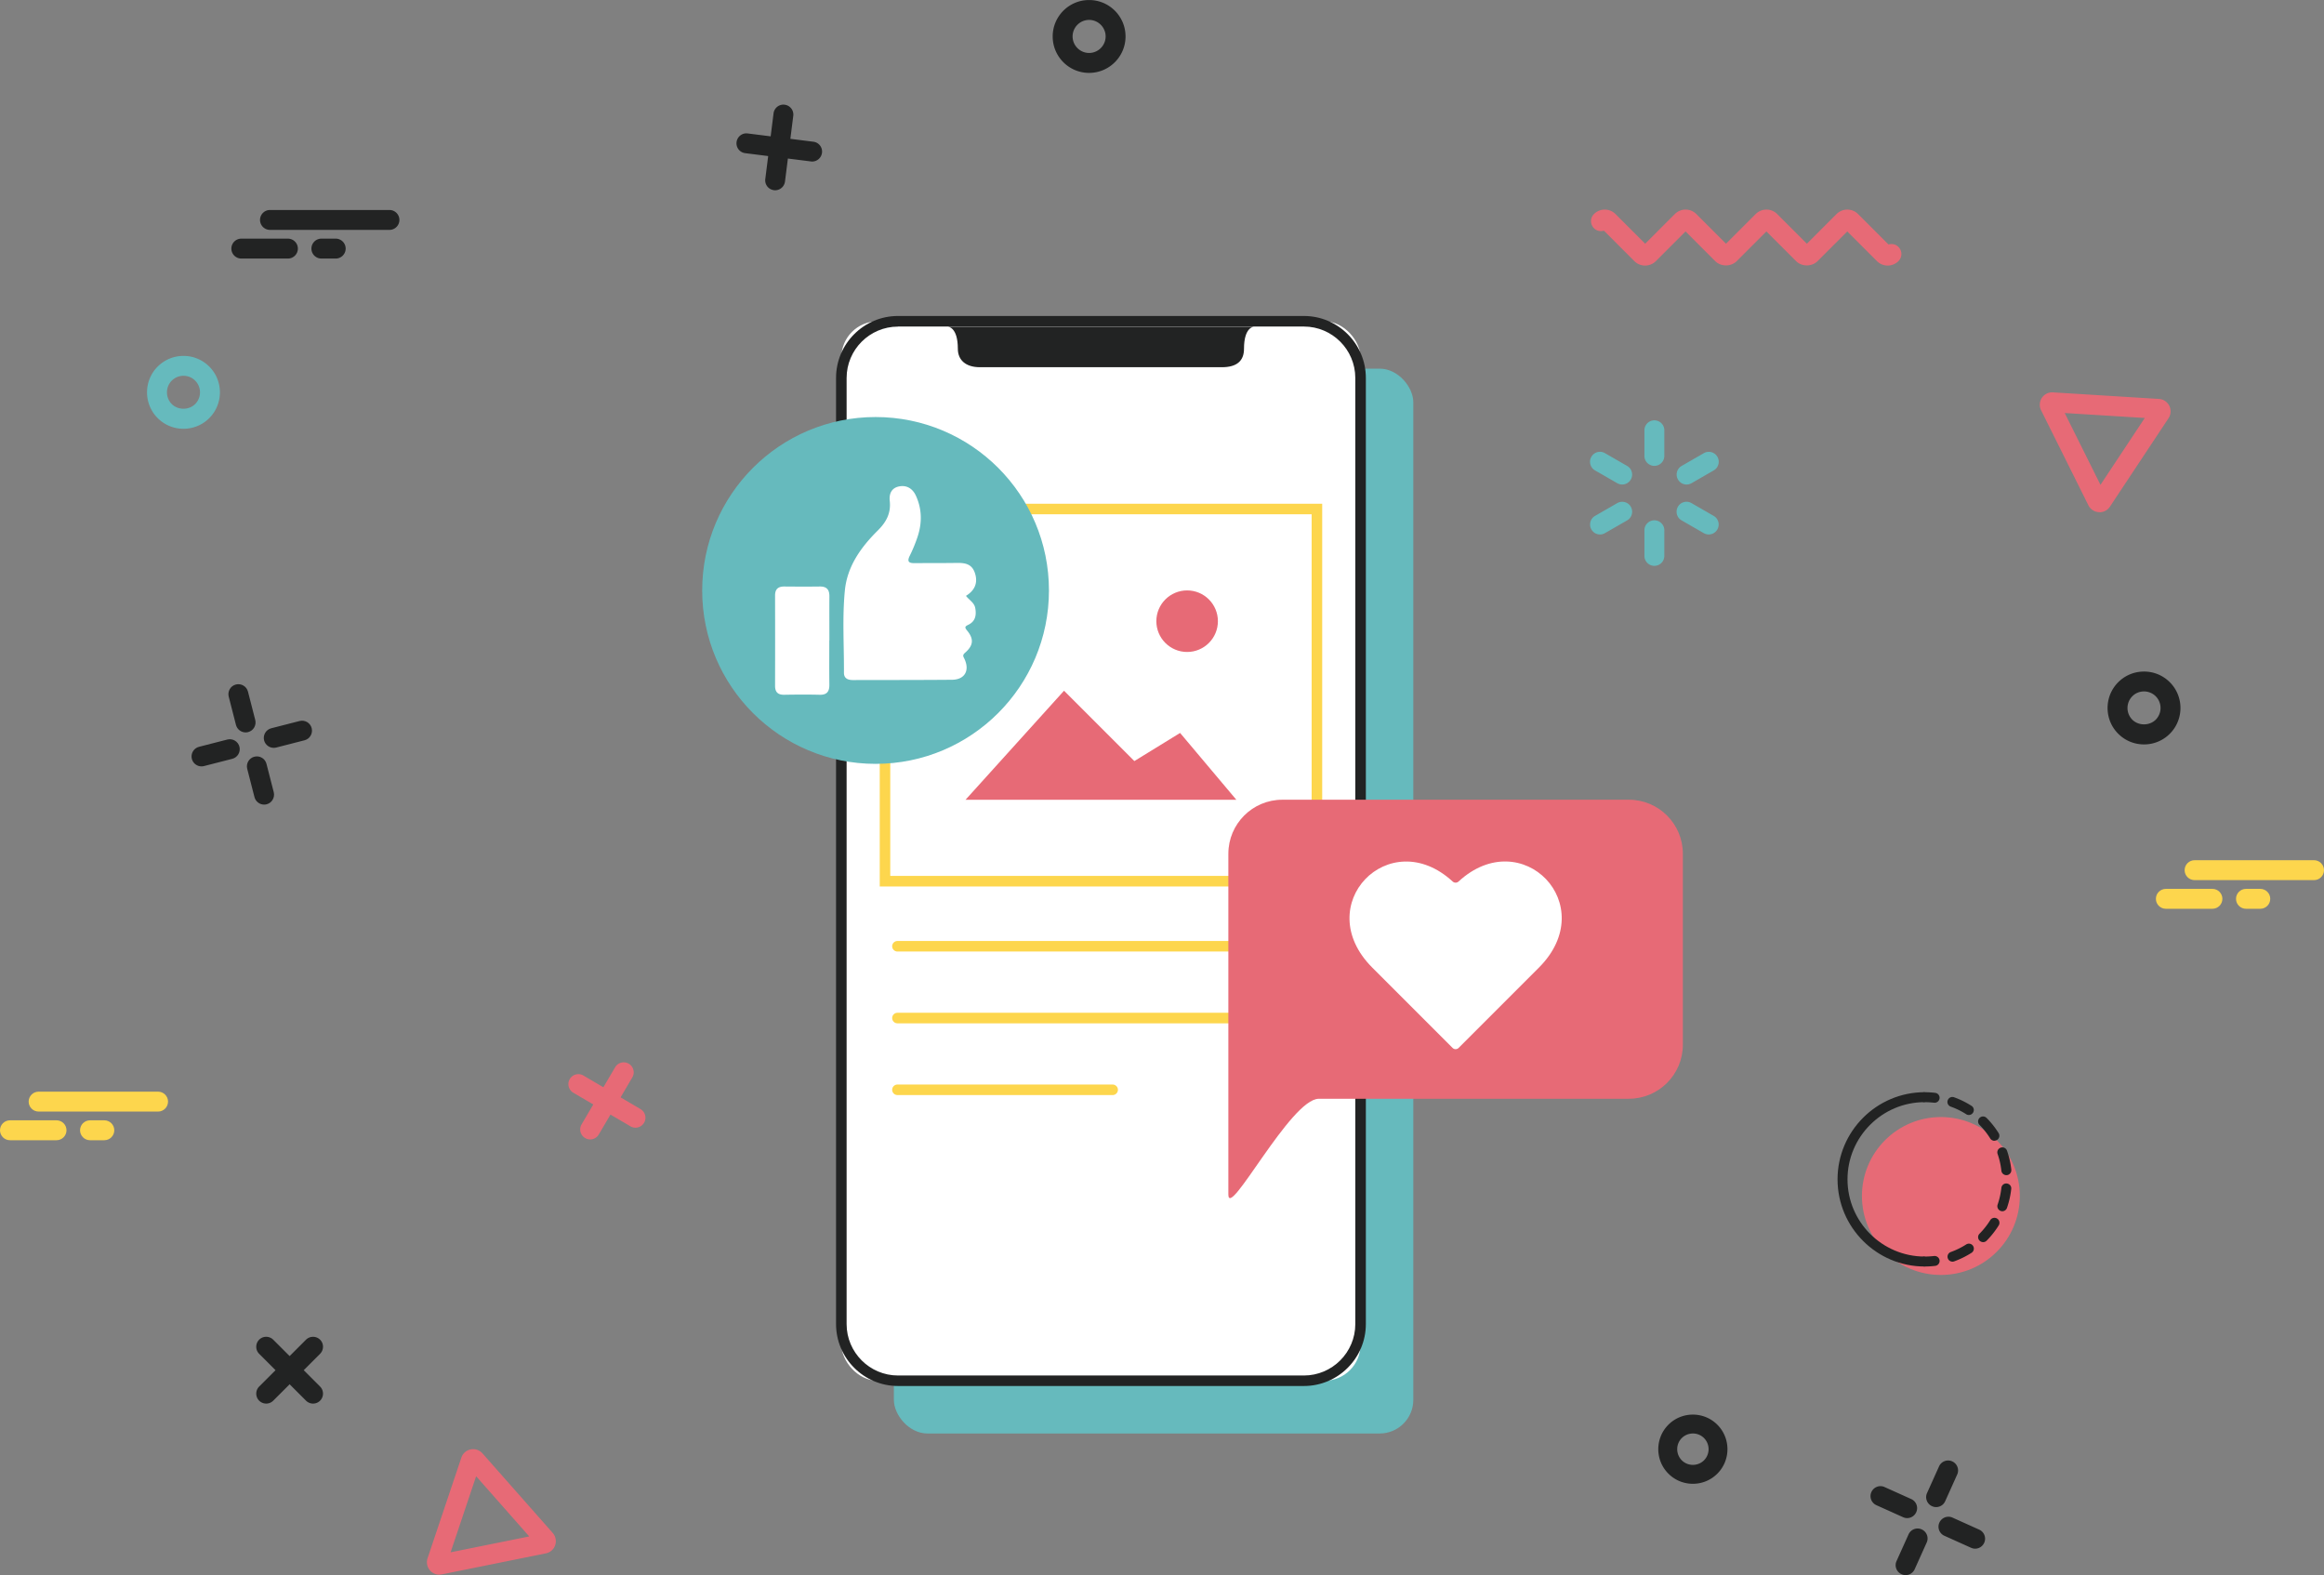
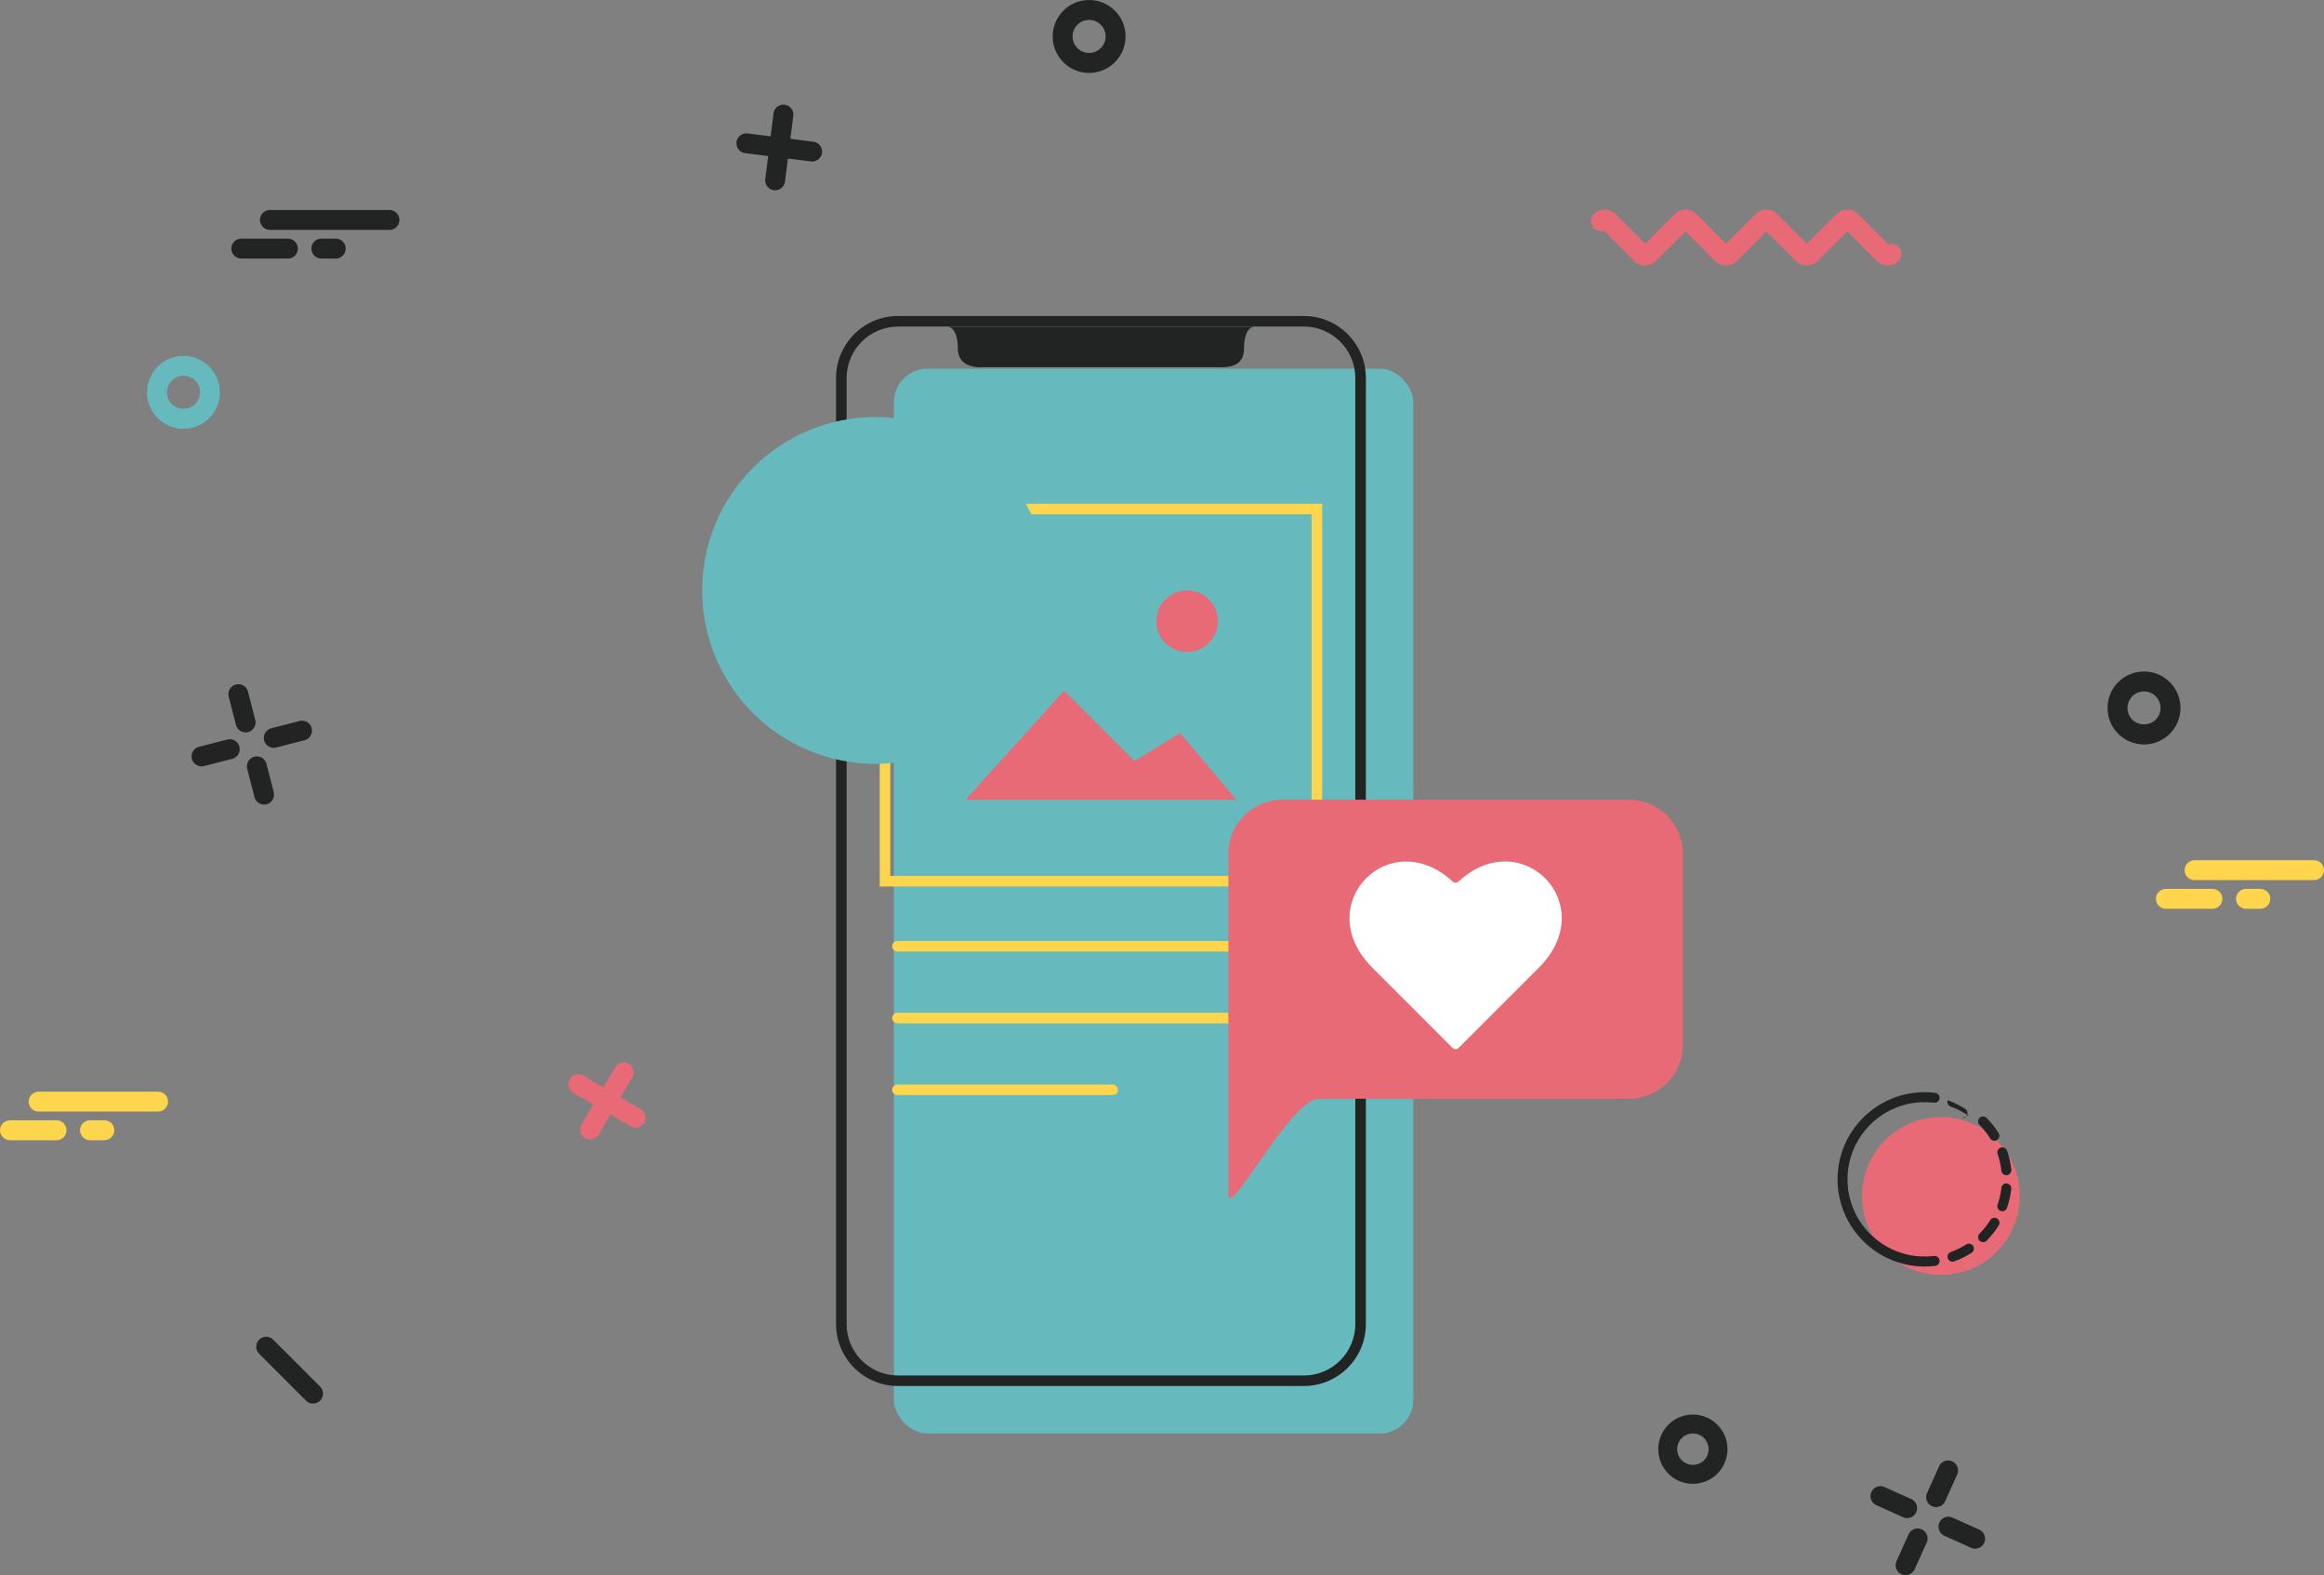
<svg xmlns="http://www.w3.org/2000/svg" data-name="Calque 2" viewBox="0 0 690.96 468.23">
  <rect x="0" y="0" width="690.96" height="468.23" fill="#808080" stroke="none" />
  <g data-name="Calque 2">
    <circle cx="577.05" cy="355.53" r="23.47" style="fill:#e76a76" />
    <path d="M572.24 376.49c-14.28 0-25.91-11.62-25.91-25.91s11.62-25.91 25.91-25.91v2.96c-12.65 0-22.95 10.3-22.95 22.95s10.3 22.95 22.95 22.95v2.96Z" style="fill:#222323" />
-     <path d="M575.19 327.8h-.18c-.92-.1-1.85-.16-2.78-.16-.81 0-1.48-.67-1.48-1.48s.67-1.48 1.48-1.48c1.05 0 2.1.06 3.14.19.81.1 1.39.83 1.29 1.64-.09.75-.73 1.3-1.47 1.3ZM580.51 375.05c-.61 0-1.17-.37-1.39-.98-.28-.77.12-1.61.89-1.89 1.6-.58 3.14-1.33 4.57-2.25.7-.44 1.6-.24 2.04.44.44.7.24 1.6-.44 2.04a26.426 26.426 0 0 1-5.17 2.55c-.16.06-.34.09-.5.09Zm9.09-5.81c-.37 0-.75-.15-1.04-.43-.58-.58-.59-1.51 0-2.09 1.2-1.21 2.26-2.56 3.17-4.01.43-.7 1.35-.9 2.04-.47s.9 1.35.47 2.04a26.427 26.427 0 0 1-3.58 4.53c-.3.3-.67.44-1.05.44h-.01Zm5.73-9.18c-.16 0-.33-.03-.49-.09a1.49 1.49 0 0 1-.92-1.88c.56-1.61.93-3.29 1.12-4.97.09-.81.8-1.41 1.63-1.3.81.09 1.41.81 1.3 1.63-.21 1.92-.64 3.8-1.27 5.62-.21.61-.78.99-1.39.99h.01Zm1.18-10.73c-.74 0-1.39-.56-1.47-1.32-.19-1.7-.56-3.37-1.12-4.97-.27-.77.13-1.61.92-1.88.77-.27 1.61.13 1.88.92.64 1.82 1.07 3.71 1.27 5.62.09.81-.49 1.54-1.3 1.63h-.18Zm-3.53-10.21c-.49 0-.98-.25-1.26-.7-.9-1.45-1.97-2.8-3.17-4.01-.58-.58-.56-1.52 0-2.09.58-.58 1.51-.58 2.09 0 1.36 1.36 2.56 2.89 3.58 4.51.43.7.22 1.61-.47 2.04-.25.15-.52.22-.78.22h.01Zm-7.61-7.67c-.27 0-.55-.07-.8-.24-1.44-.92-2.97-1.67-4.59-2.25-.77-.28-1.17-1.12-.89-1.89s1.12-1.17 1.89-.89c1.81.65 3.55 1.51 5.18 2.55.7.44.89 1.36.44 2.04-.28.44-.75.68-1.24.68ZM572.24 376.49c-.81 0-1.48-.67-1.48-1.48s.67-1.48 1.48-1.48c.92 0 1.86-.06 2.78-.16.81-.09 1.55.49 1.64 1.29.1.81-.49 1.55-1.29 1.64-1.04.12-2.09.19-3.14.19Z" style="fill:#222323" />
+     <path d="M575.19 327.8h-.18c-.92-.1-1.85-.16-2.78-.16-.81 0-1.48-.67-1.48-1.48s.67-1.48 1.48-1.48c1.05 0 2.1.06 3.14.19.81.1 1.39.83 1.29 1.64-.09.75-.73 1.3-1.47 1.3ZM580.51 375.05c-.61 0-1.17-.37-1.39-.98-.28-.77.12-1.61.89-1.89 1.6-.58 3.14-1.33 4.57-2.25.7-.44 1.6-.24 2.04.44.44.7.24 1.6-.44 2.04a26.426 26.426 0 0 1-5.17 2.55c-.16.06-.34.09-.5.09Zm9.09-5.81c-.37 0-.75-.15-1.04-.43-.58-.58-.59-1.51 0-2.09 1.2-1.21 2.26-2.56 3.17-4.01.43-.7 1.35-.9 2.04-.47s.9 1.35.47 2.04a26.427 26.427 0 0 1-3.58 4.53c-.3.3-.67.44-1.05.44h-.01Zm5.73-9.18c-.16 0-.33-.03-.49-.09a1.49 1.49 0 0 1-.92-1.88c.56-1.61.93-3.29 1.12-4.97.09-.81.8-1.41 1.63-1.3.81.09 1.41.81 1.3 1.63-.21 1.92-.64 3.8-1.27 5.62-.21.61-.78.99-1.39.99h.01Zm1.18-10.73c-.74 0-1.39-.56-1.47-1.32-.19-1.7-.56-3.37-1.12-4.97-.27-.77.13-1.61.92-1.88.77-.27 1.61.13 1.88.92.64 1.82 1.07 3.71 1.27 5.62.09.81-.49 1.54-1.3 1.63h-.18Zm-3.53-10.21c-.49 0-.98-.25-1.26-.7-.9-1.45-1.97-2.8-3.17-4.01-.58-.58-.56-1.52 0-2.09.58-.58 1.51-.58 2.09 0 1.36 1.36 2.56 2.89 3.58 4.51.43.7.22 1.61-.47 2.04-.25.15-.52.22-.78.22h.01Zm-7.61-7.67c-.27 0-.55-.07-.8-.24-1.44-.92-2.97-1.67-4.59-2.25-.77-.28-1.17-1.12-.89-1.89c1.81.65 3.55 1.51 5.18 2.55.7.44.89 1.36.44 2.04-.28.44-.75.68-1.24.68ZM572.24 376.49c-.81 0-1.48-.67-1.48-1.48s.67-1.48 1.48-1.48c.92 0 1.86-.06 2.78-.16.81-.09 1.55.49 1.64 1.29.1.81-.49 1.55-1.29 1.64-1.04.12-2.09.19-3.14.19Z" style="fill:#222323" />
    <rect x="265.76" y="109.59" width="154.44" height="316.54" rx="10" ry="10" style="fill:#66babd" />
-     <rect x="250.15" y="95.52" width="154.36" height="314.92" rx="10.74" ry="10.74" style="fill:#fff" />
    <path d="M387.67 412.01H266.99c-10.15 0-18.42-8.25-18.42-18.42V112.35c0-10.15 8.25-18.42 18.42-18.42h120.68c10.15 0 18.42 8.25 18.42 18.42v281.24c0 10.15-8.25 18.42-18.42 18.42ZM266.99 97.09c-8.42 0-15.28 6.86-15.28 15.28v281.24c0 8.42 6.86 15.28 15.28 15.28h120.68c8.42 0 15.28-6.86 15.28-15.28V112.35c0-8.42-6.86-15.28-15.28-15.28H266.99v.02Z" style="fill:#222323" />
    <path d="M389.97 152.88v107.5H264.69v-107.5h125.28m3.14-3.14H261.56v113.78h131.55V149.74Z" style="fill:#fdd64d" />
    <path style="fill:#e76a76" d="m287.07 237.74 29.28-32.41 20.91 20.91 13.6-8.36 16.72 19.86h-80.51z" />
    <circle cx="352.95" cy="184.66" r="9.15" style="fill:#e76a76" />
    <path d="M387.7 282.86H266.82c-.86 0-1.57-.71-1.57-1.57s.71-1.57 1.57-1.57H387.7c.86 0 1.57.71 1.57 1.57s-.71 1.57-1.57 1.57ZM387.7 304.2H266.82c-.86 0-1.57-.71-1.57-1.57s.71-1.57 1.57-1.57H387.7c.86 0 1.57.71 1.57 1.57s-.71 1.57-1.57 1.57ZM330.81 325.53h-63.99c-.86 0-1.57-.71-1.57-1.57s.71-1.57 1.57-1.57h63.99c.86 0 1.57.71 1.57 1.57s-.71 1.57-1.57 1.57Z" style="fill:#fdd64d" />
    <path d="M484.28 326.63h-92.19c-8.36 0-26.88 36.19-26.88 28.44V253.78c0-8.86 7.19-16.05 16.05-16.05h103.03c8.86 0 16.05 7.19 16.05 16.05v56.79c0 8.86-7.19 16.05-16.05 16.05h-.02Z" style="fill:#e76a76" />
    <path d="M433.67 311.51c-.5.5-1.3.5-1.8 0l-23.86-23.86c-18.65-18.65 5.08-42.94 23.89-25.6.5.45 1.26.45 1.74 0 18.83-17.37 42.56 6.93 23.89 25.6l-23.86 23.86Z" style="fill:#fff" />
    <circle cx="260.32" cy="175.52" r="51.55" style="fill:#66babd" />
-     <path d="M287.2 177.13c1 1.3 2.48 2.02 2.76 3.64.38 2.07.05 3.92-2.01 4.93-1.1.53-1.21.77-.38 1.79 2.02 2.46 1.84 4.39-.63 6.54-.91.78-.49 1.18-.16 1.91 1.57 3.44.02 6.09-3.7 6.13-9.82.09-19.64.06-29.46.09-1.51 0-2.7-.47-2.7-2.17.05-8.14-.52-16.32.27-24.44.71-7.28 4.82-12.91 9.79-17.85 2.56-2.54 3.95-5.18 3.56-8.79-.24-2.13.53-3.91 2.87-4.33 2.26-.41 3.97.74 4.89 2.75 1.85 4 1.88 8.16.49 12.3a44.45 44.45 0 0 1-2.31 5.59c-.83 1.68-.31 2.2 1.38 2.18 3.86-.03 7.72 0 11.58-.05 2.59-.03 5.27-.25 6.37 2.86 1.04 2.95.06 5.3-2.64 6.93l.02-.02ZM246.56 190.37c0 4.38-.03 8.77.02 13.15.03 2.07-.75 3.08-2.93 3.01-3.5-.09-7.01-.06-10.51 0-1.9.03-2.71-.83-2.7-2.7.02-8.94.02-17.89 0-26.83 0-1.9.94-2.67 2.78-2.65 3.5.03 7.01.05 10.51 0 2.01-.03 2.87.89 2.86 2.87-.03 4.38 0 8.77 0 13.15h-.02Z" style="fill:#fff" />
    <path d="M281.81 97.12s2.97 0 2.97 6.56c0 3.25 2.23 5.48 6.56 5.48h71.96c4.35 0 6.56-1.82 6.56-5.48 0-6.57 2.97-6.56 2.97-6.56h-91.04.03Z" style="fill:#222323" />
-     <path d="M491.87 138.49c-1.63 0-2.96-1.33-2.96-2.96v-7.62c0-1.63 1.33-2.96 2.96-2.96s2.96 1.33 2.96 2.96v7.62c0 1.63-1.33 2.96-2.96 2.96ZM482.3 144.03c-.5 0-1.01-.13-1.48-.4l-6.6-3.8c-1.42-.81-1.89-2.63-1.08-4.04a2.938 2.938 0 0 1 4.04-1.08l6.6 3.8c1.42.81 1.89 2.63 1.08 4.04-.55.95-1.54 1.48-2.56 1.48ZM475.71 158.88c-1.02 0-2.01-.53-2.56-1.48-.81-1.42-.33-3.23 1.08-4.04l6.6-3.8c1.42-.81 3.23-.33 4.04 1.08.81 1.42.33 3.23-1.08 4.04l-6.6 3.8c-.47.27-.98.4-1.48.4ZM491.87 168.21c-1.63 0-2.96-1.33-2.96-2.96v-7.62c0-1.63 1.33-2.96 2.96-2.96s2.96 1.33 2.96 2.96v7.62c0 1.63-1.33 2.96-2.96 2.96ZM508.03 158.88c-.5 0-1.01-.13-1.48-.4l-6.6-3.8c-1.42-.81-1.89-2.63-1.08-4.04a2.938 2.938 0 0 1 4.04-1.08l6.6 3.8c1.42.81 1.89 2.63 1.08 4.04-.55.95-1.54 1.48-2.56 1.48ZM501.45 144.03c-1.02 0-2.01-.53-2.56-1.48-.81-1.42-.33-3.23 1.08-4.04l6.6-3.8c1.42-.81 3.23-.33 4.04 1.08.81 1.42.33 3.23-1.08 4.04l-6.6 3.8c-.47.27-.98.4-1.48.4Z" style="fill:#66babd" />
-     <path d="M624.21 152.25h-.22c-1.32-.09-2.5-.86-3.08-2.04l-14.06-28.24c-.59-1.17-.5-2.59.22-3.69s2-1.73 3.32-1.64l31.49 1.95c1.32.07 2.49.86 3.08 2.04s.5 2.59-.22 3.69l-17.43 26.3a3.69 3.69 0 0 1-3.08 1.66v-.03Zm-10.34-29.48 10.63 21.36 13.17-19.88-23.8-1.47ZM130.63 468.1c-1.05 0-2.07-.44-2.78-1.26a3.715 3.715 0 0 1-.73-3.63l10.05-29.91a3.678 3.678 0 0 1 2.77-2.44c1.29-.27 2.63.19 3.51 1.18l20.88 23.65c.87.99 1.15 2.37.74 3.63a3.678 3.678 0 0 1-2.77 2.44l-30.93 6.25c-.24.04-.49.07-.73.07h-.01Zm10.93-29.26-7.59 22.61 23.38-4.72-15.78-17.88h-.01Z" style="fill:#e76a76" />
    <path d="M323.81 21.67c-5.98 0-10.83-4.85-10.83-10.83S317.83.01 323.81.01s10.83 4.85 10.83 10.83-4.87 10.83-10.83 10.83Zm0-15.75c-2.71 0-4.91 2.21-4.91 4.91s2.21 4.91 4.91 4.91 4.91-2.21 4.91-4.91-2.21-4.91-4.91-4.91ZM230.46 56.56c-.12 0-.25 0-.37-.03a2.948 2.948 0 0 1-2.56-3.3l2.46-19.54c.21-1.63 1.7-2.77 3.3-2.56 1.63.21 2.77 1.69 2.56 3.3l-2.46 19.54a2.971 2.971 0 0 1-2.93 2.59Z" style="fill:#222323" />
    <path d="M241.46 48.02c-.12 0-.25 0-.37-.03l-19.54-2.46a2.948 2.948 0 0 1-2.56-3.3c.21-1.63 1.7-2.77 3.3-2.56l19.54 2.46c1.63.21 2.77 1.69 2.56 3.3a2.971 2.971 0 0 1-2.93 2.59Z" style="fill:#222323" />
    <path d="M657.79 270.15h-13.85c-1.63 0-2.96-1.33-2.96-2.96s1.33-2.96 2.96-2.96h13.85c1.63 0 2.96 1.33 2.96 2.96s-1.33 2.96-2.96 2.96ZM688 261.63h-35.52c-1.63 0-2.96-1.33-2.96-2.96s1.33-2.96 2.96-2.96H688c1.63 0 2.96 1.33 2.96 2.96s-1.33 2.96-2.96 2.96ZM672.02 270.15h-4.26c-1.63 0-2.96-1.33-2.96-2.96s1.33-2.96 2.96-2.96h4.26c1.63 0 2.96 1.33 2.96 2.96s-1.33 2.96-2.96 2.96Z" style="fill:#fdd64d" />
    <path d="M561.24 78.94c-1.21 0-2.35-.47-3.21-1.33l-8.81-8.81-8.81 8.81c-1.72 1.72-4.71 1.72-6.42 0l-8.81-8.81-8.81 8.81c-1.72 1.72-4.71 1.72-6.42 0l-8.81-8.81-8.81 8.81c-1.78 1.78-4.66 1.78-6.42 0l-9.04-9.04c-1.02.31-2.18.07-2.97-.74a2.976 2.976 0 0 1 0-4.19c1.78-1.78 4.66-1.78 6.42 0l8.81 8.81 8.81-8.81c1.78-1.78 4.66-1.78 6.42 0l8.81 8.81 8.81-8.81c1.78-1.78 4.66-1.78 6.42 0l8.81 8.81 8.81-8.81c1.78-1.78 4.66-1.78 6.42 0l9.04 9.04c1.02-.31 2.18-.07 2.97.74a2.976 2.976 0 0 1 0 4.19c-.86.86-2 1.33-3.21 1.33Z" style="fill:#e76a76" />
    <path d="M93.07 417.24c-.75 0-1.51-.3-2.09-.87l-13.93-13.93c-1.15-1.15-1.15-3.03 0-4.19s3.03-1.15 4.19 0l13.93 13.93a2.976 2.976 0 0 1 0 4.19c-.58.58-1.33.87-2.09.87h-.01Z" style="fill:#222323" />
-     <path d="M79.14 417.24c-.75 0-1.51-.3-2.09-.87a2.976 2.976 0 0 1 0-4.19l13.93-13.93c1.15-1.15 3.03-1.15 4.19 0s1.15 3.03 0 4.19l-13.93 13.93c-.58.58-1.33.87-2.09.87h-.01Z" style="fill:#222323" />
    <path d="M175.45 338.71a2.967 2.967 0 0 1-2.54-4.47l9.98-16.98c.83-1.41 2.65-1.88 4.06-1.05s1.88 2.65 1.05 4.06l-9.98 16.98c-.55.93-1.54 1.47-2.56 1.47Z" style="fill:#e76a76" />
    <path d="M188.92 335.22c-.5 0-1.02-.13-1.49-.41l-16.98-9.98a2.967 2.967 0 0 1-1.05-4.06 2.967 2.967 0 0 1 4.06-1.05l16.98 9.98c1.41.83 1.88 2.65 1.05 4.06-.55.93-1.54 1.47-2.56 1.47Z" style="fill:#e76a76" />
    <path d="M81.39 222.31c-1.32 0-2.52-.89-2.87-2.22-.4-1.58.55-3.2 2.13-3.6l8.42-2.16c1.58-.41 3.2.55 3.6 2.13s-.55 3.2-2.13 3.6l-8.42 2.16c-.25.06-.49.09-.74.09h.01ZM59.91 227.82c-1.32 0-2.52-.89-2.87-2.22-.4-1.58.55-3.2 2.13-3.6l8.42-2.16c1.58-.4 3.2.55 3.6 2.13s-.55 3.2-2.13 3.6l-8.42 2.16c-.25.06-.49.09-.74.09h.01ZM78.53 239.18c-1.32 0-2.52-.89-2.87-2.22l-2.16-8.42c-.4-1.58.55-3.2 2.13-3.6 1.6-.4 3.2.55 3.6 2.13l2.16 8.42c.4 1.58-.55 3.2-2.13 3.6-.25.06-.49.09-.74.09h.01ZM73.03 217.72c-1.32 0-2.52-.89-2.87-2.22L68 207.08c-.4-1.58.55-3.2 2.13-3.6 1.6-.4 3.2.55 3.6 2.13l2.16 8.42c.4 1.58-.55 3.2-2.13 3.6-.25.06-.49.09-.74.09h.01Z" style="fill:#222323" />
    <path d="M54.55 127.46c-2.9 0-5.61-1.12-7.67-3.17-4.22-4.22-4.22-11.1 0-15.32 2.04-2.04 4.77-3.17 7.67-3.17s5.61 1.12 7.67 3.17c4.22 4.22 4.22 11.1 0 15.32a10.786 10.786 0 0 1-7.67 3.17Zm0-15.75c-1.32 0-2.55.52-3.48 1.44a4.943 4.943 0 0 0 0 6.96c1.86 1.86 5.09 1.85 6.96 0a4.943 4.943 0 0 0 0-6.96 4.877 4.877 0 0 0-3.48-1.44Z" style="fill:#66babd" />
    <path d="M85.6 76.86H71.75c-1.63 0-2.96-1.33-2.96-2.96s1.33-2.96 2.96-2.96H85.6c1.63 0 2.96 1.33 2.96 2.96s-1.33 2.96-2.96 2.96ZM115.79 68.34H80.27c-1.63 0-2.96-1.33-2.96-2.96s1.33-2.96 2.96-2.96h35.52c1.63 0 2.96 1.33 2.96 2.96s-1.33 2.96-2.96 2.96ZM99.81 76.86h-4.26c-1.63 0-2.96-1.33-2.96-2.96s1.33-2.96 2.96-2.96h4.26c1.63 0 2.96 1.33 2.96 2.96s-1.33 2.96-2.96 2.96ZM587.23 460.37c-.4 0-.81-.09-1.21-.27l-7.93-3.57c-1.49-.67-2.16-2.43-1.48-3.91.67-1.49 2.43-2.16 3.91-1.48l7.93 3.57c1.49.67 2.16 2.43 1.48 3.91a2.956 2.956 0 0 1-2.71 1.75h.01ZM567.02 451.28c-.4 0-.81-.09-1.21-.27l-7.93-3.57c-1.49-.67-2.16-2.43-1.48-3.91.67-1.49 2.43-2.16 3.91-1.48l7.93 3.57c1.49.67 2.16 2.43 1.48 3.91a2.956 2.956 0 0 1-2.71 1.75h.01ZM566.56 468.23c-.4 0-.81-.09-1.21-.27-1.49-.67-2.16-2.43-1.48-3.91l3.57-7.93c.67-1.49 2.43-2.16 3.91-1.48 1.49.67 2.16 2.43 1.48 3.91l-3.57 7.93a2.956 2.956 0 0 1-2.71 1.75h.01ZM575.63 448.01c-.4 0-.81-.09-1.21-.27-1.49-.67-2.16-2.43-1.48-3.91l3.57-7.93c.67-1.49 2.43-2.16 3.91-1.48 1.49.67 2.16 2.43 1.48 3.91l-3.57 7.93a2.956 2.956 0 0 1-2.71 1.75h.01ZM637.45 221.29c-2.9 0-5.61-1.12-7.67-3.17-4.22-4.22-4.22-11.1 0-15.32 2.04-2.04 4.77-3.17 7.67-3.17s5.61 1.12 7.67 3.17c4.22 4.22 4.22 11.1 0 15.32a10.786 10.786 0 0 1-7.67 3.17Zm0-15.75c-1.26 0-2.52.47-3.48 1.44a4.943 4.943 0 0 0 0 6.96c1.86 1.85 5.09 1.85 6.96 0a4.943 4.943 0 0 0 0-6.96 4.906 4.906 0 0 0-3.48-1.44Z" style="fill:#222323" />
    <path d="M16.81 338.95H2.96c-1.63 0-2.96-1.33-2.96-2.96s1.33-2.96 2.96-2.96h13.85c1.63 0 2.96 1.33 2.96 2.96s-1.33 2.96-2.96 2.96ZM47.01 330.43H11.48c-1.63 0-2.96-1.33-2.96-2.96s1.33-2.96 2.96-2.96H47c1.63 0 2.96 1.33 2.96 2.96s-1.33 2.96-2.96 2.96ZM31.02 338.95h-4.26c-1.63 0-2.96-1.33-2.96-2.96s1.33-2.96 2.96-2.96h4.26c1.63 0 2.96 1.33 2.96 2.96s-1.33 2.96-2.96 2.96Z" style="fill:#fdd64d" />
    <path d="M503.32 441.08c-2.64 0-5.27-1-7.28-3.01-4.01-4.01-4.01-10.54 0-14.55 4.01-4.01 10.54-4.01 14.55 0s4.01 10.54 0 14.55a10.25 10.25 0 0 1-7.28 3.01h.01Zm0-14.95c-1.19 0-2.39.45-3.3 1.36-1.81 1.81-1.81 4.78 0 6.61 1.81 1.81 4.78 1.81 6.61 0a4.702 4.702 0 0 0 0-6.61 4.656 4.656 0 0 0-3.3-1.36Z" style="fill:#222323" />
  </g>
</svg>